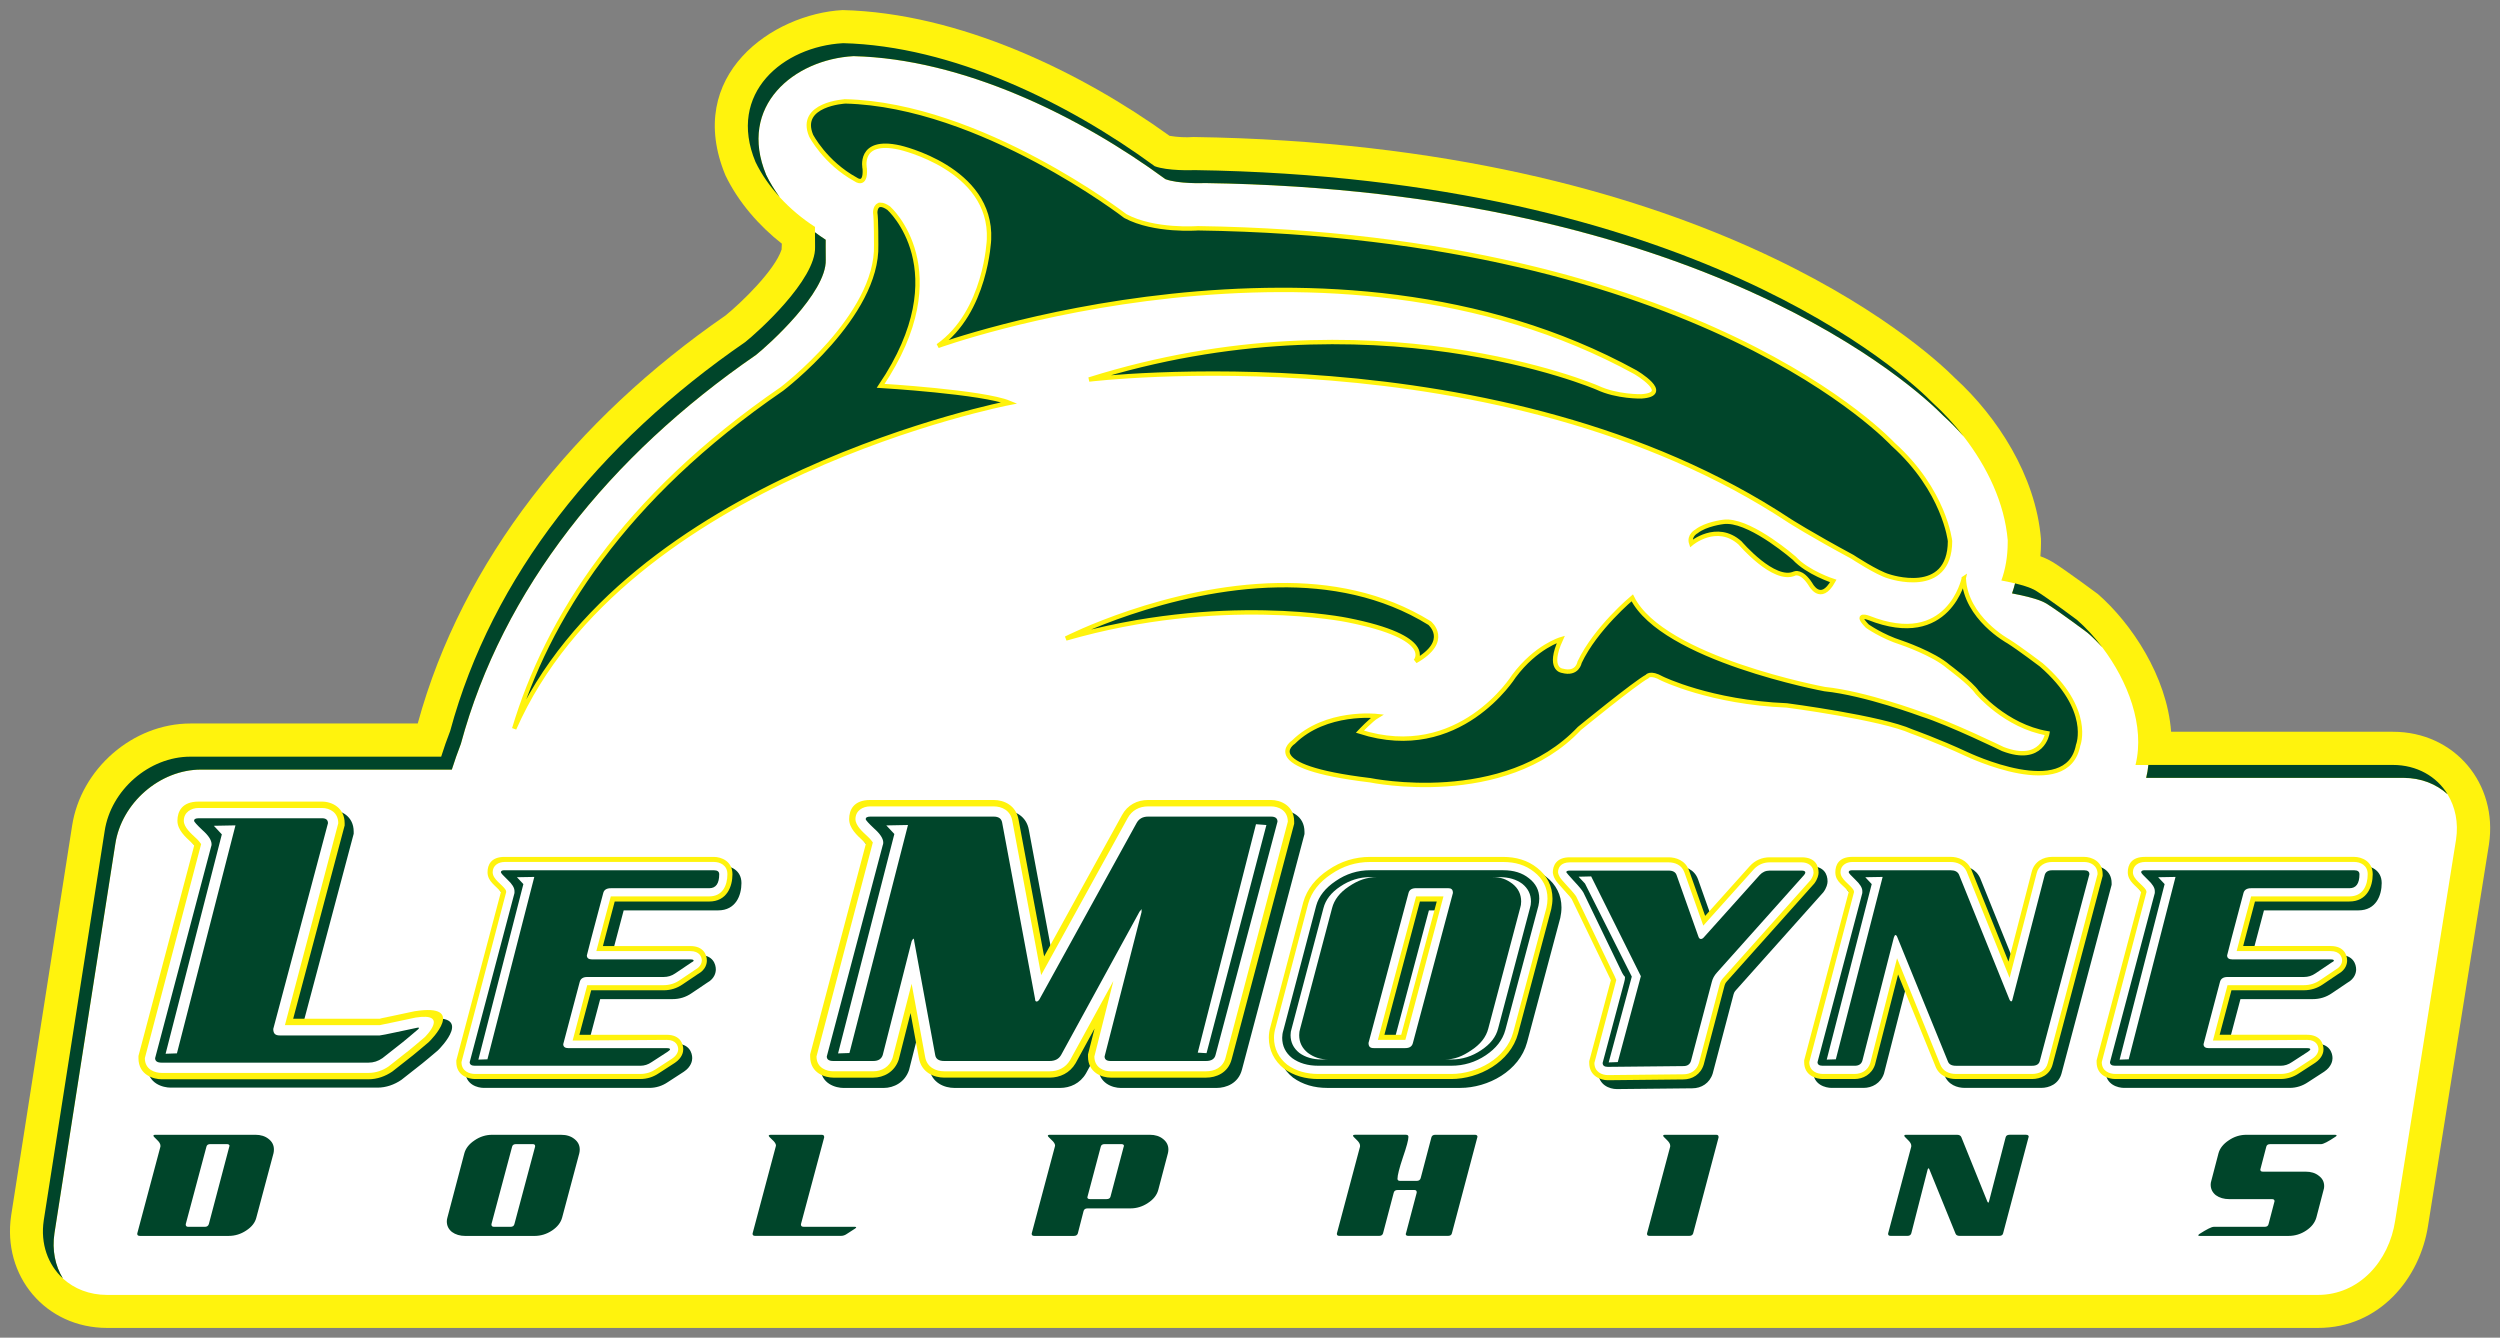
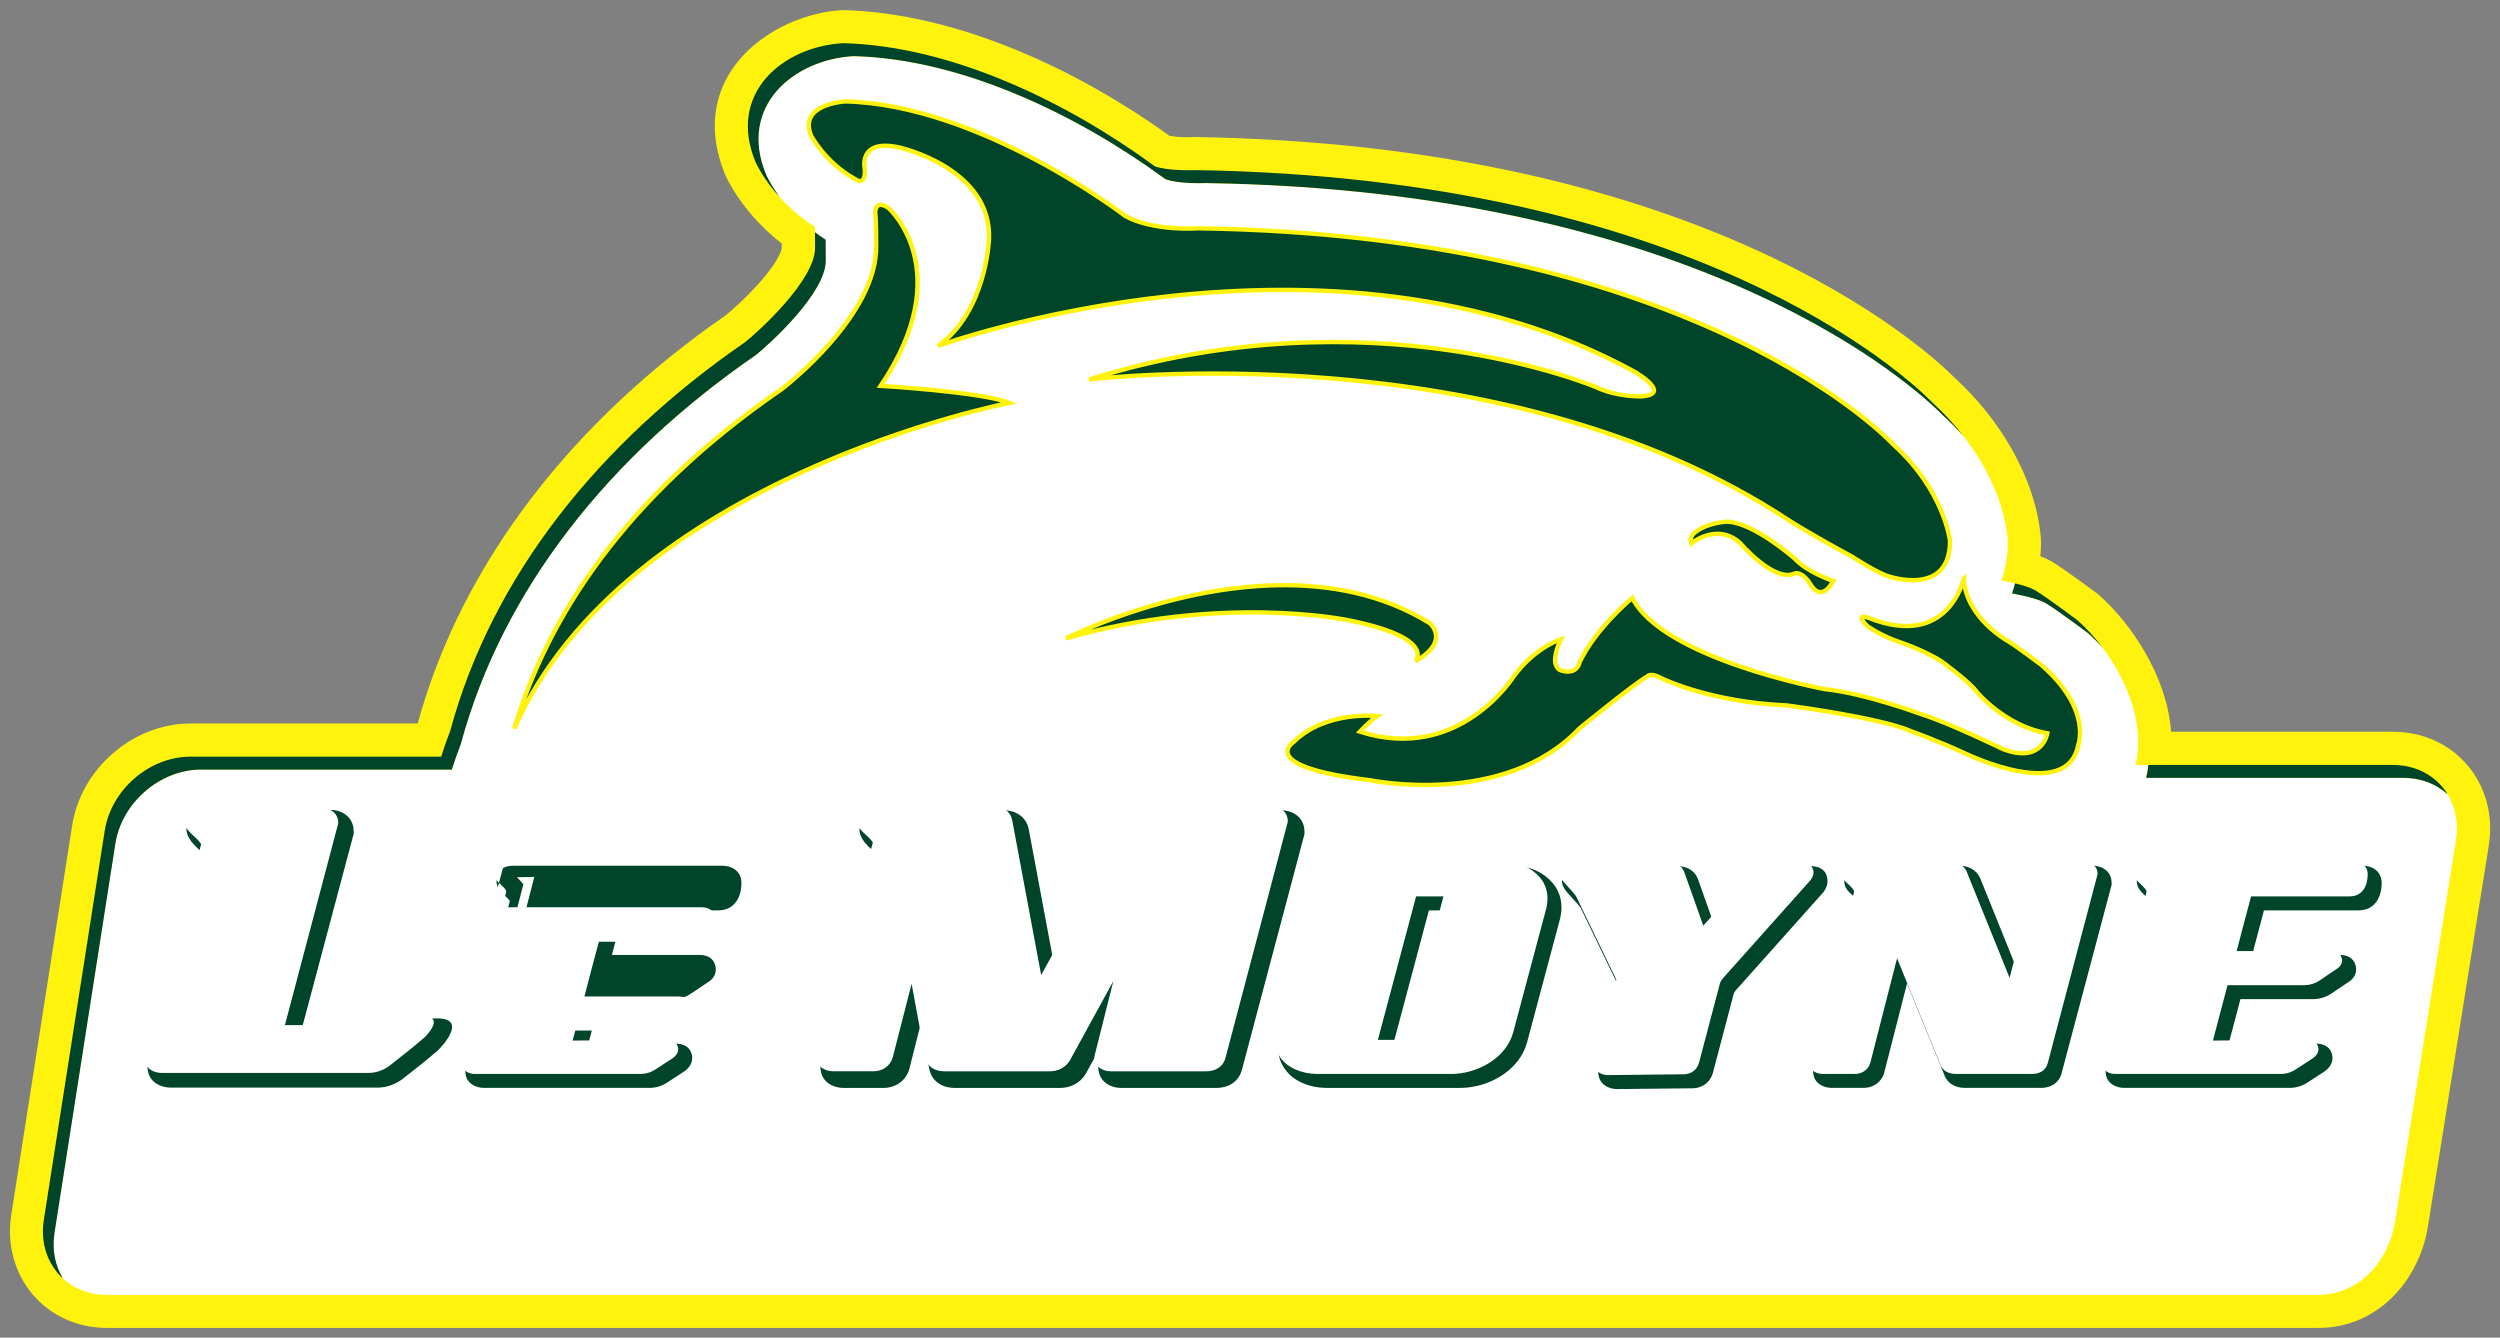
<svg xmlns="http://www.w3.org/2000/svg" xml:space="preserve" height="134.84" viewBox="0 0 252 134.836" width="252" version="1.1">
  <rect x="0" y="0" width="252" height="134.836" fill="#808080" stroke="none" />
  <g transform="matrix(1.25 0 0 -1.25 -853.15 775.56)">
    <g transform="matrix(1.476 0 0 1.476 -371.68 -268.5)">
      <g>
        <path d="m825.7 571.88c0.411-0.152 0.607-0.283 0.708-0.338 0.69-0.432 2.432-1.725 2.432-1.725 1.82-1.585 3.783-4.496 4.004-7.527h12.118c3.379 0 5.746-2.839 5.248-6.157l-3.326-20.817c-0.438-2.879-2.647-5.597-6.016-5.597h-120.78c-3.378 0-5.747 2.837-5.249 6.156l3.326 21.266c0.472 3.114 3.313 5.601 6.469 5.601h12.416c2.428 8.892 8.615 16.628 16.82 22.294 0.878 0.716 2.677 2.454 3.059 3.599 0 0 0.008 0.139 0.014 0.322-1.241 0.972-2.375 2.264-3.081 3.731-2.274 5.486 2.582 8.821 6.4 9.031 6.358-0.158 12.99-3.361 17.862-6.87 0.423-0.072 0.881-0.098 1.309-0.065 27.623-0.409 39.787-11.336 41.645-13.21 2.258-2.074 4.365-5.278 4.655-8.742l0.003-0.212c0-0.251-0.012-0.498-0.034-0.74" fill="#fff30d" />
        <path d="m847.95 558.87c-0.613 0.561-1.449 0.898-2.414 0.898h-14.056c0.058 0.231 0.097 0.467 0.121 0.706h-0.703c0.533 2.14-0.425 4.591-1.808 6.421-0.264 0.292-0.536 0.562-0.812 0.802 0 0-1.555 1.162-2.208 1.57-0.131 0.072-0.391 0.288-1.918 0.582 0.064 0.175 0.118 0.357 0.166 0.546-0.209 0.049-0.455 0.103-0.748 0.16 0.221 0.608 0.344 1.298 0.347 2.065l0.001 0.133c-0.171 2.038-1.124 4.013-2.402 5.663-0.359 0.408-0.734 0.79-1.122 1.142-1.438 1.466-13.056 12.303-40.332 12.707-0.095-0.007-1.48-0.05-2.165 0.214-4.751 3.481-11.083 6.572-17.037 6.72-3.251-0.18-6.338-2.715-4.774-6.486 0.203-0.422 0.454-0.828 0.738-1.214 0.573-0.627 1.236-1.178 1.93-1.626 0.002-0.099-0.001-0.198-0.002-0.298 0.192-0.143 0.387-0.281 0.585-0.408 0.002-0.118-0.004-0.235-0.002-0.355 0.006-0.364 0.005-0.744 0.005-0.744 0.054-1.801-3.174-4.691-3.815-5.198-7.999-5.506-13.842-12.803-16.121-21.247-0.179-0.461-0.344-0.929-0.493-1.403h-13.704c-2.249 0-4.345-1.823-4.683-4.071l-3.323-21.261c-0.14-0.928 0.042-1.783 0.462-2.468 0.614-0.561 1.45-0.898 2.415-0.898h120.78c2.248 0 3.893 1.824 4.23 4.071l3.324 20.809c0.14 0.928-0.044 1.783-0.464 2.468" fill="#fff" />
        <path d="m57.9 3.051c-4.065 0.225-7.923 3.396-5.971 8.109 0.415 0.863 0.986 1.671 1.652 2.398-0.355-0.482-0.669-0.99-0.924-1.518-1.954-4.714 1.905-7.882 5.969-8.107 7.442 0.185 15.358 4.049 21.297 8.4 0.856 0.33 2.585 0.276 2.705 0.268 34.094 0.505 48.619 14.052 50.416 15.885 0.485 0.44 0.954 0.916 1.402 1.426-0.655-0.846-1.378-1.623-2.131-2.311-1.8-1.833-16.322-15.378-50.414-15.883-0.12 0.01-1.852 0.062-2.707-0.266-5.938-4.355-13.852-8.218-21.295-8.403zm-1.908 12.914v0.07c0.007 0.456 0.006 0.932 0.006 0.932 0.07 2.249-3.968 5.862-4.769 6.494-9.999 6.884-17.3 16.006-20.15 26.561-0.224 0.576-0.429 1.16-0.615 1.754h-17.131c-2.809 0-5.432 2.277-5.852 5.09l-4.158 26.575c-0.239 1.603 0.29 3.033 1.309 3.967-0.525-0.856-0.752-1.926-0.578-3.086l4.154-26.576c0.422-2.81 3.042-5.088 5.854-5.088h17.129c0.188-0.593 0.395-1.178 0.617-1.756 2.85-10.554 10.152-19.675 20.15-26.559 0.801-0.632 4.838-4.246 4.769-6.496 0 0 0.002-0.475-0.006-0.932-0.003-0.149 0.004-0.294 0.002-0.441-0.246-0.159-0.49-0.331-0.73-0.51zm81.957 23.975c-0.06 0.235-0.127 0.465-0.207 0.684 1.909 0.368 2.233 0.636 2.397 0.725 0.816 0.511 2.762 1.965 2.762 1.965 0.345 0.299 0.684 0.636 1.014 1.002-0.542-0.716-1.136-1.357-1.742-1.885 0 0-1.944-1.452-2.762-1.963-0.131-0.071-0.37-0.262-1.461-0.527zm9.104 12.4c-0.03 0.299-0.078 0.594-0.15 0.883h17.57c1.206 0 2.251 0.422 3.018 1.123-0.748-1.218-2.096-2.006-3.746-2.006h-16.691zm-132.54 3.076c-1.135 0-1.443 0.675-1.443 1.307 0 0.625 0.533 1.096 0.949 1.488 0.086 0.077 0.151 0.143 0.197 0.193l-3.809 14.383v0.146c0 1.18 1.073 1.445 1.58 1.445h14.129c0.588 0 1.156-0.204 1.631-0.531 1.24-0.974 0.782-0.614 1.418-1.115l0.406-0.334 0.654-0.551c0.154-0.133 2.656-2.686-0.963-2.115-0.335 0.069-0.971 0.206-1.52 0.322l-0.711 0.15c-0.081 0.016-0.135 0.041-0.148 0.041h-5.908l3.514-13.203v-0.148c0-1.042-0.849-1.478-1.545-1.478h-8.432zm45.959 0.02c-1.134 0-1.443 0.676-1.443 1.309 0 0.624 0.531 1.094 0.947 1.486 0.089 0.077 0.151 0.142 0.197 0.193l-3.807 14.383v0.148c0 1.179 1.071 1.445 1.578 1.445h2.732c0.71 0 1.458-0.387 1.74-1.227l0.807-3.186 0.562 3.051c0.173 1.031 1.06 1.361 1.736 1.361h7.203c0.695 0 1.376-0.309 1.773-0.99l1.295-2.365-0.453 1.768v0.143c0 1.114 0.968 1.445 1.547 1.445h6.518c0.679 0 1.506-0.316 1.748-1.256l4.269-16.082v-0.148c0-1.115-0.954-1.478-1.58-1.478h-8.395c-0.739 0-1.407 0.336-1.783 1.035l-5.317 9.65-1.744-9.326c-0.164-0.983-0.987-1.357-1.699-1.357h-8.432zm-25.078 3.789c-0.907 0-1.152 0.541-1.152 1.047 0 0.644 0.58 0.924 0.914 1.357l-3.043 11.494v0.117c0 0.944 0.854 1.156 1.262 1.156h11.305c0.461 0 0.886-0.139 1.26-0.393l1.098-0.713c0.509-0.341 0.57-0.754 0.57-0.924 0-0.351-0.189-0.992-1.125-0.992h-5.967l0.053-0.201 0.754-2.84h4.941c0.475 0 0.914-0.133 1.303-0.404l1.049-0.707c0.539-0.295 0.604-0.726 0.604-0.916 0-0.351-0.19-0.99-1.129-0.99h-5.967l0.057-0.225 0.746-2.818h6.449c1.216 0 1.594-1.032 1.594-1.865 0-0.892-0.764-1.184-1.264-1.184h-14.311zm59.119 0c-1.038 0-1.997 0.302-2.852 0.891-0.845 0.564-1.459 1.299-1.713 2.215l-2.232 8.467c-0.078 0.254-0.117 0.514-0.117 0.777 0 0.851 0.373 1.587 1.037 2.117 0.66 0.48 1.466 0.705 2.326 0.705h9.094c1.907 0 4.038-1.159 4.564-3.103l2.272-8.512c0.05-0.23 0.08-0.476 0.08-0.707 0-0.858-0.376-1.579-1.051-2.102-0.65-0.52-1.446-0.748-2.318-0.748h-9.09zm32.928 0c-0.906 0-1.154 0.543-1.154 1.049 0 0.696 0.603 0.895 0.914 1.353l-3.045 11.496v0.119c0 0.944 0.857 1.154 1.264 1.154h2.186c0.57 0 1.167-0.308 1.391-0.98l1.576-6.16 2.539 6.242c0.256 0.699 0.901 0.898 1.402 0.898h5.215c0.542 0 1.203-0.253 1.398-1.004l3.416-12.865v-0.119c0-0.892-0.764-1.184-1.268-1.184h-2.182c-0.591 0-1.219 0.301-1.4 1.037l-1.582 6.117-2.543-6.301c-0.287-0.636-0.901-0.854-1.412-0.854h-6.715zm19.973 0c-0.907 0-1.154 0.541-1.154 1.047 0 0.644 0.581 0.924 0.912 1.357l-3.043 11.494v0.117c0 0.944 0.857 1.156 1.264 1.156h11.305c0.463 0 0.885-0.139 1.26-0.393l1.1-0.713c0.507-0.341 0.57-0.754 0.57-0.924 0-0.351-0.192-0.992-1.127-0.992h-5.965l0.053-0.201 0.752-2.84h4.941c0.474 0 0.914-0.133 1.305-0.404l1.047-0.707c0.539-0.295 0.607-0.726 0.607-0.916 0-0.351-0.191-0.99-1.129-0.99h-5.971l0.059-0.225 0.746-2.818h6.447c1.218 0 1.594-1.032 1.594-1.865 0-0.892-0.764-1.184-1.264-1.184h-14.309zm-39.262 0.029c-0.94 0-1.156 0.601-1.156 1.018 0 0.036 0.004 0.358 0.352 0.758l0.41 0.461c0.352 0.371 0.499 0.567 0.527 0.617l2.674 5.535-1.477 5.533v0.119c0 0.894 0.767 1.182 1.27 1.182l5.156-0.053c0.615 0 1.186-0.346 1.393-1.014l1.426-5.412c0.016-0.069 0.058-0.166 0.148-0.264l5.979-6.695c0.226-0.3 0.289-0.589 0.289-0.74 0-0.502-0.248-1.045-1.154-1.045h-2.186c-0.529 0-1.002 0.208-1.357 0.6l-3.049 3.402-1.098-3.1c-0.253-0.699-0.901-0.902-1.402-0.902h-6.744zm-10.234 3.019h1.15l-2.426 9.102h-1.148l2.424-9.102z" transform="matrix(.8 0 0 -.8 713.96 602.35)" fill="#00452a" />
-         <path d="m59.768 54.734c-1.135 0-1.443 0.676-1.443 1.309 0 0.622 0.532 1.094 0.949 1.486 0.086 0.076 0.15 0.142 0.195 0.193l-3.807 14.383v0.146c0 1.18 1.069 1.445 1.578 1.445h2.731c0.711 0 1.458-0.385 1.74-1.227l0.809-3.184 0.562 3.049c0.172 1.031 1.06 1.361 1.736 1.361h7.201c0.694 0 1.375-0.306 1.773-0.986l1.295-2.369-0.451 1.768v0.143c0 1.114 0.968 1.445 1.547 1.445h6.519c0.677 0 1.502-0.315 1.746-1.254l4.269-16.082v-0.148c0-1.116-0.955-1.478-1.582-1.478h-8.395c-0.74 0-1.406 0.335-1.783 1.035l-5.316 9.648-1.744-9.326c-0.164-0.984-0.99-1.357-1.701-1.357h-8.43zm-45.872 0.11c-1.133 0-1.445 0.676-1.445 1.309 0 0.624 0.534 1.095 0.953 1.486 0.084 0.077 0.149 0.144 0.195 0.195l-3.809 14.381v0.148c0 1.179 1.07 1.445 1.58 1.445h14.129c0.586 0 1.156-0.203 1.631-0.531 1.279-1.005 0.773-0.608 1.418-1.115l0.406-0.336 0.652-0.549c0.154-0.131 2.657-2.687-0.963-2.115-0.335 0.069-0.971 0.208-1.52 0.324l-0.709 0.148c-0.081 0.018-0.137 0.041-0.15 0.041h-5.908l3.516-13.203v-0.15c0-1.041-0.847-1.478-1.547-1.478h-8.43zm112.93 3.775c-0.905 0-1.152 0.541-1.152 1.049 0 0.695 0.604 0.895 0.914 1.353l-3.043 11.494v0.121c0 0.943 0.856 1.154 1.264 1.154h2.186c0.568 0 1.164-0.308 1.389-0.98l1.576-6.16 2.539 6.242c0.255 0.698 0.901 0.898 1.402 0.898h5.213c0.546 0 1.206-0.251 1.402-1.004l3.414-12.865v-0.117c0-0.892-0.764-1.185-1.266-1.185h-2.184c-0.591 0-1.218 0.301-1.4 1.037l-1.582 6.117-2.543-6.301c-0.289-0.636-0.9-0.854-1.41-0.854h-6.719zm-92.043 0.002c-0.907 0-1.154 0.539-1.154 1.047 0 0.641 0.58 0.92 0.914 1.355l-3.045 11.492v0.119c0 0.944 0.857 1.156 1.264 1.156h11.303c0.463 0 0.887-0.14 1.262-0.393l1.098-0.713c0.509-0.34 0.571-0.753 0.571-0.92 0-0.352-0.191-0.994-1.127-0.994h-5.967l0.053-0.203 0.754-2.836h4.939c0.475 0 0.915-0.134 1.307-0.406l1.049-0.707c0.537-0.296 0.604-0.726 0.604-0.916 0-0.352-0.191-0.992-1.129-0.992h-5.969l0.057-0.225 0.748-2.816h6.449c1.215 0 1.592-1.031 1.592-1.863 0-0.892-0.764-1.184-1.266-1.184h-14.307zm59.117 0c-1.036 0-1.994 0.299-2.852 0.889-0.845 0.561-1.458 1.298-1.713 2.213l-2.232 8.469c-0.076 0.253-0.117 0.514-0.117 0.779 0 0.851 0.373 1.583 1.037 2.115 0.66 0.48 1.468 0.705 2.33 0.705h9.088c1.909 0 4.039-1.157 4.566-3.103l2.269-8.512c0.05-0.229 0.082-0.478 0.082-0.707 0-0.859-0.378-1.58-1.051-2.103-0.651-0.519-1.446-0.744-2.316-0.744h-9.092zm52.902 0c-0.909 0-1.156 0.539-1.156 1.047 0 0.641 0.579 0.92 0.914 1.355l-3.043 11.492v0.119c0 0.944 0.856 1.156 1.264 1.156h11.303c0.461 0 0.886-0.14 1.26-0.393l1.098-0.713c0.511-0.341 0.572-0.754 0.572-0.922 0-0.352-0.189-0.994-1.127-0.994h-5.967l0.055-0.203 0.752-2.836h4.941c0.475 0 0.915-0.134 1.307-0.406l1.047-0.707c0.537-0.296 0.604-0.726 0.604-0.916 0-0.352-0.188-0.992-1.127-0.992h-5.971l0.057-0.225 0.748-2.816h6.447c1.216 0 1.594-1.031 1.594-1.863 0-0.892-0.764-1.184-1.264-1.184h-14.307zm-39.266 0.027c-0.939 0-1.154 0.602-1.154 1.02 0 0.035 0.005 0.357 0.352 0.756l0.41 0.463c0.351 0.37 0.5 0.565 0.527 0.615l2.674 5.537-1.478 5.531v0.121c0 0.891 0.768 1.182 1.272 1.182l5.154-0.055c0.616 0 1.188-0.345 1.393-1.014l1.428-5.412c0.015-0.069 0.06-0.166 0.148-0.264l5.979-6.693c0.225-0.3 0.289-0.592 0.289-0.742 0-0.502-0.247-1.045-1.156-1.045h-2.184c-0.527 0-1.004 0.208-1.357 0.6l-3.049 3.402-1.098-3.1c-0.254-0.698-0.902-0.902-1.402-0.902h-6.746zm-10.23 3.019h1.148l-2.428 9.104h-1.147l2.426-9.104z" transform="matrix(.8 0 0 -.8 713.96 602.35)" fill="#fff30d" />
-         <path d="m59.768 55.17c-0.515 0-1.012 0.292-1.012 0.871 0 0.446 0.508 0.884 0.811 1.166 0.168 0.15 0.314 0.333 0.377 0.424l-3.848 14.619c0 0.807 0.717 1.012 1.145 1.012h2.732c0.57 0 1.113-0.291 1.32-0.914l1.299-5.062 0.92 4.979c0.122 0.742 0.749 0.998 1.307 0.998h7.201c0.568 0 1.088-0.242 1.395-0.766l2.955-5.4-1.297 5.154c0 0.767 0.65 1.012 1.111 1.012h6.518c0.56 0 1.155-0.244 1.33-0.936l4.252-16.113c0-0.776-0.646-1.043-1.145-1.043h-8.396c-0.595 0-1.109 0.264-1.402 0.809l-5.902 10.712-1.969-10.527c-0.119-0.711-0.702-0.994-1.272-0.994h-8.43zm-45.871 0.109c-0.512 0-1.01 0.295-1.01 0.875 0 0.445 0.507 0.88 0.809 1.164 0.169 0.149 0.314 0.332 0.375 0.426l-3.844 14.619c0 0.806 0.716 1.01 1.145 1.01h14.129c0.492 0 0.967-0.162 1.373-0.443l1.156-0.912 0.246-0.191 0.4-0.332 0.648-0.547c0.099-0.085 1.709-1.72-0.604-1.355-0.334 0.066-0.959 0.203-1.504 0.32l-0.715 0.148-0.236 0.051h-6.473l3.644-13.789c0-0.73-0.576-1.043-1.111-1.043h-8.43zm20.891 3.689c-0.41 0-0.807 0.235-0.807 0.699 0 0.495 0.66 0.834 0.895 1.219l0.031 0.127-3.057 11.621c0 0.646 0.576 0.809 0.916 0.809h11.303c0.391 0 0.75-0.117 1.072-0.336l1.096-0.713c0.355-0.237 0.414-0.514 0.414-0.633 0-0.237-0.146-0.643-0.777-0.643l-6.432 0.045 0.182-0.686c0.182-0.695 0.449-1.723 0.814-3.096h5.215c0.406 0 0.778-0.116 1.109-0.346l1.062-0.717c0.376-0.204 0.439-0.489 0.439-0.619 0-0.236-0.149-0.645-0.781-0.645h-6.422l0.174-0.66c0.182-0.699 0.439-1.704 0.814-3.076h6.719c0.924 0 1.244-0.76 1.244-1.518 0-0.621-0.517-0.834-0.918-0.834h-14.307zm59.117 0c-0.97 0-1.861 0.28-2.666 0.836-0.791 0.527-1.336 1.193-1.562 2.01l-2.236 8.477c-0.065 0.228-0.102 0.455-0.102 0.68 0 0.741 0.318 1.373 0.9 1.838 0.588 0.43 1.315 0.635 2.119 0.635h9.09c1.746 0 3.746-1.058 4.229-2.848l2.268-8.502c0.046-0.204 0.072-0.421 0.072-0.625 0-0.749-0.324-1.371-0.928-1.834-0.574-0.461-1.284-0.666-2.09-0.666h-9.094zm32.928 0c-0.409 0-0.805 0.235-0.805 0.699 0 0.495 0.659 0.834 0.893 1.219l0.033 0.127-3.059 11.621c0 0.646 0.574 0.809 0.918 0.809h2.186c0.454 0 0.89-0.232 1.057-0.73l1.834-7.172 2.941 7.234c0.185 0.507 0.652 0.668 1.072 0.668h5.215c0.45 0 0.925-0.194 1.066-0.748l3.4-12.893c0-0.621-0.514-0.834-0.914-0.834h-2.186c-0.476 0-0.93 0.23-1.062 0.775l-1.846 7.139-2.938-7.273c-0.212-0.469-0.664-0.641-1.09-0.641h-6.717zm19.975 0c-0.41 0-0.811 0.235-0.811 0.699 0 0.495 0.661 0.834 0.895 1.219l0.035 0.127-3.057 11.621c0 0.646 0.574 0.809 0.916 0.809h11.303c0.39 0 0.749-0.117 1.072-0.336l1.094-0.713c0.356-0.237 0.414-0.514 0.414-0.633 0-0.237-0.146-0.643-0.777-0.643l-6.43 0.045 0.18-0.686c0.184-0.695 0.451-1.723 0.816-3.096h5.215c0.404 0 0.778-0.116 1.111-0.346l1.059-0.717c0.375-0.204 0.439-0.489 0.439-0.619 0-0.236-0.148-0.645-0.779-0.645h-6.422l0.172-0.66c0.184-0.699 0.441-1.704 0.816-3.076h6.715c0.926 0 1.246-0.76 1.246-1.518 0-0.621-0.516-0.834-0.916-0.834h-14.307zm-39.264 0.025c-0.639 0-0.807 0.389-0.807 0.674 0 0.025 0.021 0.246 0.266 0.529l0.402 0.451c0.349 0.37 0.522 0.591 0.576 0.684l2.635 5.463c0.034 0.065 0.06 0.17 0.1 0.23l-1.496 5.666c0 0.621 0.519 0.832 0.922 0.832l5.16-0.055c0.482 0 0.898-0.256 1.055-0.76l1.424-5.398c0.031-0.133 0.104-0.277 0.23-0.414l5.965-6.682c0.161-0.214 0.211-0.414 0.211-0.521 0-0.461-0.397-0.699-0.809-0.699h-2.184c-0.429 0-0.808 0.169-1.098 0.486l-3.439 3.836-1.295-3.648c-0.184-0.507-0.655-0.674-1.074-0.674h-6.744zm-10.5 2.324h1.869l-2.603 9.801h-1.877l2.611-9.801z" transform="matrix(.8 0 0 -.8 713.96 602.35)" fill="#fff" />
+         <path d="m59.768 55.17c-0.515 0-1.012 0.292-1.012 0.871 0 0.446 0.508 0.884 0.811 1.166 0.168 0.15 0.314 0.333 0.377 0.424l-3.848 14.619c0 0.807 0.717 1.012 1.145 1.012h2.732c0.57 0 1.113-0.291 1.32-0.914l1.299-5.062 0.92 4.979c0.122 0.742 0.749 0.998 1.307 0.998h7.201c0.568 0 1.088-0.242 1.395-0.766l2.955-5.4-1.297 5.154c0 0.767 0.65 1.012 1.111 1.012h6.518c0.56 0 1.155-0.244 1.33-0.936l4.252-16.113c0-0.776-0.646-1.043-1.145-1.043h-8.396c-0.595 0-1.109 0.264-1.402 0.809l-5.902 10.712-1.969-10.527c-0.119-0.711-0.702-0.994-1.272-0.994h-8.43zm-45.871 0.109c-0.512 0-1.01 0.295-1.01 0.875 0 0.445 0.507 0.88 0.809 1.164 0.169 0.149 0.314 0.332 0.375 0.426l-3.844 14.619c0 0.806 0.716 1.01 1.145 1.01h14.129c0.492 0 0.967-0.162 1.373-0.443l1.156-0.912 0.246-0.191 0.4-0.332 0.648-0.547c0.099-0.085 1.709-1.72-0.604-1.355-0.334 0.066-0.959 0.203-1.504 0.32l-0.715 0.148-0.236 0.051h-6.473l3.644-13.789c0-0.73-0.576-1.043-1.111-1.043h-8.43zm20.891 3.689c-0.41 0-0.807 0.235-0.807 0.699 0 0.495 0.66 0.834 0.895 1.219l0.031 0.127-3.057 11.621c0 0.646 0.576 0.809 0.916 0.809h11.303c0.391 0 0.75-0.117 1.072-0.336l1.096-0.713c0.355-0.237 0.414-0.514 0.414-0.633 0-0.237-0.146-0.643-0.777-0.643l-6.432 0.045 0.182-0.686h5.215c0.406 0 0.778-0.116 1.109-0.346l1.062-0.717c0.376-0.204 0.439-0.489 0.439-0.619 0-0.236-0.149-0.645-0.781-0.645h-6.422l0.174-0.66c0.182-0.699 0.439-1.704 0.814-3.076h6.719c0.924 0 1.244-0.76 1.244-1.518 0-0.621-0.517-0.834-0.918-0.834h-14.307zm59.117 0c-0.97 0-1.861 0.28-2.666 0.836-0.791 0.527-1.336 1.193-1.562 2.01l-2.236 8.477c-0.065 0.228-0.102 0.455-0.102 0.68 0 0.741 0.318 1.373 0.9 1.838 0.588 0.43 1.315 0.635 2.119 0.635h9.09c1.746 0 3.746-1.058 4.229-2.848l2.268-8.502c0.046-0.204 0.072-0.421 0.072-0.625 0-0.749-0.324-1.371-0.928-1.834-0.574-0.461-1.284-0.666-2.09-0.666h-9.094zm32.928 0c-0.409 0-0.805 0.235-0.805 0.699 0 0.495 0.659 0.834 0.893 1.219l0.033 0.127-3.059 11.621c0 0.646 0.574 0.809 0.918 0.809h2.186c0.454 0 0.89-0.232 1.057-0.73l1.834-7.172 2.941 7.234c0.185 0.507 0.652 0.668 1.072 0.668h5.215c0.45 0 0.925-0.194 1.066-0.748l3.4-12.893c0-0.621-0.514-0.834-0.914-0.834h-2.186c-0.476 0-0.93 0.23-1.062 0.775l-1.846 7.139-2.938-7.273c-0.212-0.469-0.664-0.641-1.09-0.641h-6.717zm19.975 0c-0.41 0-0.811 0.235-0.811 0.699 0 0.495 0.661 0.834 0.895 1.219l0.035 0.127-3.057 11.621c0 0.646 0.574 0.809 0.916 0.809h11.303c0.39 0 0.749-0.117 1.072-0.336l1.094-0.713c0.356-0.237 0.414-0.514 0.414-0.633 0-0.237-0.146-0.643-0.777-0.643l-6.43 0.045 0.18-0.686c0.184-0.695 0.451-1.723 0.816-3.096h5.215c0.404 0 0.778-0.116 1.111-0.346l1.059-0.717c0.375-0.204 0.439-0.489 0.439-0.619 0-0.236-0.148-0.645-0.779-0.645h-6.422l0.172-0.66c0.184-0.699 0.441-1.704 0.816-3.076h6.715c0.926 0 1.246-0.76 1.246-1.518 0-0.621-0.516-0.834-0.916-0.834h-14.307zm-39.264 0.025c-0.639 0-0.807 0.389-0.807 0.674 0 0.025 0.021 0.246 0.266 0.529l0.402 0.451c0.349 0.37 0.522 0.591 0.576 0.684l2.635 5.463c0.034 0.065 0.06 0.17 0.1 0.23l-1.496 5.666c0 0.621 0.519 0.832 0.922 0.832l5.16-0.055c0.482 0 0.898-0.256 1.055-0.76l1.424-5.398c0.031-0.133 0.104-0.277 0.23-0.414l5.965-6.682c0.161-0.214 0.211-0.414 0.211-0.521 0-0.461-0.397-0.699-0.809-0.699h-2.184c-0.429 0-0.808 0.169-1.098 0.486l-3.439 3.836-1.295-3.648c-0.184-0.507-0.655-0.674-1.074-0.674h-6.744zm-10.5 2.324h1.869l-2.603 9.801h-1.877l2.611-9.801z" transform="matrix(.8 0 0 -.8 713.96 602.35)" fill="#fff" />
        <path d="m58.061 7.025s-3.23 0.175-2.336 2.332c0 0 0.944 1.843 3.049 3 0 0 0.695 0.522 0.617-0.725 0 0-0.491-2.095 2.383-1.455 0 0 6.323 1.413 6.102 6.275 0 0-0.191 4.959-3.488 7.275 0 0 26.685-9.704 47.631 1.791 0 0 2.567 1.506 0.408 1.652 0 0-1.654 0.045-3.018-0.6 0 0-15.397-6.618-34.701-0.551 0 0 28.07-3.429 47.848 9.652 0 0 1.434 0.919 4.281 2.455 0 0 1.7 1.118 2.488 1.334 0 0 4.167 1.436 4.182-2.406 0 0-0.371-3.448-3.894-6.615 0 0-13.036-14.24-47.471-14.75 0 0-2.969 0.232-4.951-0.83 0 0-9.873-7.605-19.129-7.836zm2.422 7.064c-0.392-0.004-0.377 0.539-0.377 0.539 0.071 0.424 0.064 2.191 0.064 2.191 0.147 4.846-6.439 9.846-6.439 9.846-10.868 7.455-16.05 15.75-18.281 23.201 7.555-17.174 33.818-22.252 33.818-22.252-1.806-0.746-8.789-1.164-8.789-1.164 5.325-7.901 0.547-12.135 0.547-12.135-0.237-0.163-0.412-0.225-0.543-0.227zm57.861 21.641c-0.118-0.005-0.232-0.001-0.34 0.016 0 0-1.176 0.14-1.812 0.643 0 0-0.541 0.279-0.357 0.83 0 0 1.734-1.465 3.33-0.041 0 0 2.327 2.733 3.725 2.09 0 0 0.469-0.225 1.084 0.729 0 0 0.688 1.353 1.56-0.221 0 0-1.762-0.569-2.662-1.553 0 0-2.758-2.412-4.527-2.492zm16.104 3.871s-1.017 4.875-6.502 2.693c0 0-1.008-0.374-0.088 0.566 0 0 0.985 0.703 2.322 1.131 0 0 2.201 0.744 3.221 1.639 0 0 1.529 1.127 1.951 1.744 0 0 1.95 2.322 4.803 2.805 0 0-0.335 2.114-3.037 1.076 0 0-3.629-1.766-5.545-2.373 0 0-3.876-1.44-6.625-1.721 0 0-11.059-2.057-13.143-6.234 0 0-2.496 2.077-3.598 4.404 0 0-0.136 0.866-1.189 0.576 0 0-1.023-0.1-0.088-2.148 0 0-1.695 0.492-3.205 2.514 0 0-3.722 5.97-10.52 3.795 0 0 0.774-0.824 1.178-1.065 0 0-3.507-0.404-5.715 1.779 0 0-2.584 1.668 5.234 2.602 0 0 9.155 1.907 14.293-3.535 0 0 3.787-3.093 4.619-3.543 0 0 0.207-0.332 1.02 0.131 0 0 3.312 1.625 8.527 1.838 0 0 6.428 0.835 8.537 1.781 0 0 1.839 0.658 3.721 1.535 0.116 0.051 6.898 3.289 7.635-0.592 0 0 0.996-2.435-2.516-5.494 0 0-1.527-1.156-2.248-1.607 0 0-2.924-1.591-3.043-4.297zm-46.815 0.464c-7.642 0.122-14.504 3.641-14.504 3.641 10.567-3.051 19.213-1.262 19.213-1.262 6.119 1.205 4.658 2.811 4.658 2.811 2.442-1.386 0.967-2.602 0.967-2.602-3.225-1.997-6.86-2.643-10.334-2.588z" transform="matrix(.8 0 0 -.8 713.96 602.35)" stroke="#fff30d" stroke-width="0.3" fill="#00452a" />
-         <path d="m59.768 55.869c-0.206 0-0.311 0.057-0.311 0.174 0 0.066 0.196 0.282 0.584 0.648 0.409 0.363 0.613 0.681 0.613 0.953 0 0.07-0.009 0.126-0.033 0.172l-3.823 14.434c0 0.206 0.148 0.309 0.441 0.309h2.732c0.343 0 0.557-0.134 0.648-0.408l1.978-7.783c0.024-0.044 0.057-0.101 0.102-0.168 0.048 0.022 0.068 0.078 0.068 0.168l1.435 7.783c0.044 0.274 0.25 0.408 0.613 0.408h7.201c0.364 0 0.624-0.134 0.783-0.408l5.359-9.795c0.045-0.045 0.09-0.104 0.137-0.172v0.203l-2.525 9.863c0 0.206 0.138 0.309 0.41 0.309h6.518c0.362 0 0.58-0.134 0.648-0.408l4.232-15.938c0-0.229-0.148-0.344-0.443-0.344h-8.396c-0.364 0-0.626 0.149-0.787 0.445l-6.619 12.014c-0.066 0.115-0.136 0.17-0.205 0.17-0.068 0-0.104-0.055-0.104-0.17l-2.25-12.049c-0.048-0.274-0.24-0.41-0.58-0.41h-8.43zm-45.871 0.113c-0.205 0-0.307 0.057-0.307 0.172 0 0.068 0.193 0.283 0.58 0.646 0.41 0.364 0.613 0.683 0.613 0.955 0 0.07-0.012 0.127-0.033 0.172l-3.822 14.436c0 0.206 0.146 0.309 0.443 0.309h14.129c0.343 0 0.661-0.102 0.955-0.309l1.139-0.896c0.136-0.092 1.121-0.921 1.273-1.055 0.009-0.005 0.188-0.161-0.02-0.129-0.665 0.134-2.432 0.531-2.582 0.531h-6.824c-0.296 0-0.445-0.115-0.445-0.443l3.736-14.05c0-0.226-0.134-0.34-0.408-0.34h-8.43zm20.891 3.549c-0.164 0-0.246 0.045-0.246 0.137 0 0.054 0.154 0.228 0.463 0.52 0.311 0.291 0.465 0.544 0.465 0.762v0.137l-3.059 11.549c0 0.165 0.118 0.248 0.355 0.248h11.303c0.274 0 0.528-0.083 0.766-0.248l1.094-0.709c0.109-0.075 0.164-0.127 0.164-0.162 0-0.056-0.072-0.084-0.219-0.084h-6.719c-0.236 0-0.355-0.092-0.355-0.273 0-0.018 0.375-1.429 1.121-4.232 0.055-0.235 0.226-0.354 0.518-0.354h5.215c0.291 0 0.557-0.082 0.793-0.246l1.092-0.736c0.109-0.055 0.166-0.102 0.166-0.137 0-0.056-0.074-0.082-0.221-0.082h-6.717c-0.235 0-0.354-0.092-0.354-0.273 0-0.037 0.373-1.456 1.119-4.26 0.054-0.218 0.226-0.328 0.518-0.328h6.719c0.454 0 0.682-0.317 0.682-0.953 0-0.181-0.118-0.273-0.355-0.273h-14.307zm59.117 0c-0.855 0-1.638 0.246-2.35 0.736-0.709 0.475-1.156 1.038-1.336 1.693l-2.236 8.49c-0.058 0.182-0.084 0.355-0.084 0.52 0 0.565 0.225 1.028 0.682 1.393 0.474 0.345 1.066 0.52 1.777 0.52h9.09c0.855 0 1.639-0.237 2.348-0.711 0.71-0.474 1.156-1.047 1.34-1.721l2.262-8.49c0.037-0.164 0.057-0.33 0.057-0.492 0-0.565-0.236-1.03-0.709-1.393-0.455-0.365-1.037-0.545-1.746-0.545h-9.094zm32.928 0c-0.163 0-0.246 0.045-0.246 0.137 0 0.054 0.156 0.228 0.465 0.52 0.308 0.291 0.465 0.544 0.465 0.762v0.137l-3.059 11.549c0 0.165 0.117 0.248 0.355 0.248h2.186c0.272 0 0.443-0.11 0.518-0.33l2.156-8.435c0.036-0.109 0.074-0.164 0.109-0.164 0.056 0.018 0.092 0.057 0.109 0.109l3.469 8.518c0.071 0.2 0.253 0.303 0.543 0.303h5.215c0.293 0 0.468-0.11 0.521-0.33l3.385-12.748c0-0.181-0.117-0.273-0.354-0.273h-2.186c-0.291 0-0.464 0.117-0.518 0.354l-2.188 8.438c-0.017 0.11-0.052 0.164-0.107 0.164-0.054-0.037-0.092-0.082-0.109-0.137l-3.441-8.52c-0.089-0.199-0.281-0.299-0.572-0.299h-6.717zm19.975 0c-0.166 0-0.248 0.045-0.248 0.137 0 0.054 0.155 0.228 0.465 0.52 0.31 0.291 0.467 0.544 0.467 0.762v0.137l-3.061 11.549c0 0.165 0.119 0.248 0.355 0.248h11.303c0.274 0 0.527-0.083 0.766-0.248l1.094-0.709c0.107-0.075 0.162-0.127 0.162-0.162 0-0.056-0.072-0.084-0.219-0.084h-6.717c-0.236 0-0.354-0.092-0.354-0.273 0-0.018 0.371-1.429 1.117-4.232 0.054-0.235 0.228-0.354 0.52-0.354h5.215c0.292 0 0.554-0.082 0.791-0.246l1.092-0.736c0.111-0.055 0.166-0.102 0.166-0.137 0-0.056-0.074-0.082-0.219-0.082h-6.715c-0.239 0-0.357-0.092-0.357-0.273 0-0.037 0.373-1.456 1.117-4.26 0.058-0.218 0.23-0.328 0.521-0.328h6.715c0.456 0 0.684-0.317 0.684-0.953 0-0.181-0.119-0.273-0.354-0.273h-14.307zm-39.266 0.025c-0.164 0-0.242 0.038-0.242 0.111 0 0.018 0.17 0.216 0.518 0.598 0.344 0.364 0.566 0.63 0.654 0.795l2.648 5.486c0.058 0.111 0.119 0.201 0.191 0.273 0 0.109-0.018 0.229-0.055 0.354l-1.473 5.516c0 0.182 0.117 0.271 0.354 0.271l5.16-0.053c0.274 0 0.447-0.118 0.52-0.355l1.418-5.379c0.055-0.235 0.173-0.454 0.355-0.654l5.951-6.662c0.055-0.071 0.084-0.127 0.084-0.164 0-0.09-0.083-0.137-0.248-0.137h-2.184c-0.271 0-0.499 0.102-0.682 0.301l-3.795 4.232c-0.072 0.091-0.147 0.137-0.221 0.137-0.074 0-0.125-0.045-0.162-0.137l-1.502-4.232c-0.072-0.199-0.253-0.301-0.543-0.301h-6.748zm-10.498 1.201h2.186c0.217 0 0.328 0.083 0.328 0.328l-2.731 10.238c-0.054 0.236-0.228 0.355-0.518 0.355h-2.16c-0.236 0-0.354-0.092-0.354-0.355l2.732-10.238c0.054-0.217 0.224-0.328 0.516-0.328zm-86.104 16.841c-0.086 0-0.129 0.026-0.129 0.072 0 0.029 0.08 0.116 0.24 0.268 0.161 0.15 0.24 0.283 0.24 0.396v0.07l-1.582 5.93v0.041c0 0.086 0.062 0.129 0.186 0.129h6.055c0.434 0 0.834-0.124 1.201-0.369 0.376-0.246 0.608-0.541 0.691-0.889l1.172-4.391c0.019-0.085 0.027-0.169 0.027-0.254 0-0.291-0.12-0.532-0.365-0.721-0.235-0.188-0.538-0.283-0.904-0.283h-6.832zm23.014 0c-0.443 0-0.847 0.129-1.215 0.383-0.366 0.245-0.598 0.536-0.691 0.875l-1.158 4.391c-0.028 0.095-0.041 0.184-0.041 0.268 0 0.291 0.117 0.533 0.352 0.721 0.245 0.179 0.551 0.27 0.916 0.27h4.705c0.443 0 0.845-0.124 1.213-0.369 0.367-0.246 0.598-0.541 0.691-0.889l1.172-4.391c0.019-0.085 0.029-0.169 0.029-0.254 0-0.291-0.122-0.532-0.367-0.721-0.236-0.188-0.534-0.283-0.904-0.283h-4.701zm38.07 0c-0.085 0-0.131 0.026-0.131 0.072 0 0.029 0.082 0.116 0.242 0.268 0.169 0.15 0.254 0.283 0.254 0.396 0 0.028-0.005 0.05-0.014 0.07l-1.582 5.93v0.041c0 0.086 0.061 0.129 0.184 0.129h2.695c0.142 0 0.232-0.056 0.27-0.17l0.396-1.539c0.037-0.113 0.124-0.17 0.266-0.17h2.922c0.435 0 0.834-0.123 1.201-0.367 0.378-0.244 0.612-0.541 0.707-0.889l0.662-2.514c0.02-0.085 0.031-0.169 0.031-0.254 0-0.291-0.125-0.532-0.369-0.721-0.235-0.188-0.535-0.283-0.902-0.283h-6.832zm20.84 0c-0.086 0-0.129 0.026-0.129 0.072 0 0.029 0.083 0.118 0.242 0.268 0.16 0.151 0.238 0.281 0.238 0.396v0.07l-1.58 5.93v0.041c0 0.086 0.061 0.127 0.184 0.127h2.697c0.141 0 0.23-0.054 0.268-0.168l0.732-2.781c0.029-0.122 0.12-0.184 0.27-0.184h1.129c0.113 0 0.17 0.045 0.17 0.141v0.043l-0.734 2.781c-0.011 0.009-0.014 0.022-0.014 0.041 0 0.086 0.061 0.127 0.184 0.127h2.697c0.15 0 0.239-0.054 0.268-0.168l1.736-6.553c0.01-0.018 0.014-0.031 0.014-0.041 0-0.095-0.06-0.143-0.184-0.143h-2.695c-0.151 0-0.241 0.064-0.27 0.184l-0.732 2.783c-0.039 0.122-0.128 0.182-0.27 0.182h-1.129c-0.122 0-0.184-0.047-0.184-0.141 0-0.235 0.122-0.719 0.367-1.453 0.254-0.735 0.381-1.205 0.381-1.412 0-0.095-0.056-0.143-0.17-0.143h-3.486zm21.182 0c-0.086 0-0.131 0.026-0.131 0.072 0 0.029 0.081 0.118 0.242 0.268 0.159 0.151 0.24 0.281 0.24 0.396v0.07l-1.582 5.93v0.041c0 0.086 0.061 0.127 0.184 0.127h2.695c0.142 0 0.232-0.054 0.27-0.168l1.736-6.553v-0.041c0-0.095-0.056-0.143-0.17-0.143h-3.484zm16.461 0c-0.083 0-0.125 0.026-0.125 0.072 0 0.029 0.078 0.118 0.238 0.268 0.16 0.151 0.24 0.281 0.24 0.396v0.07l-1.58 5.93v0.041c0 0.086 0.062 0.127 0.184 0.127h1.131c0.139 0 0.229-0.054 0.266-0.168l1.117-4.363c0.019-0.056 0.036-0.084 0.057-0.084 0.029 0.009 0.045 0.026 0.055 0.055l1.793 4.406c0.039 0.102 0.133 0.154 0.283 0.154h2.695c0.15 0 0.242-0.054 0.27-0.168l1.734-6.553c0.014-0.018 0.018-0.031 0.018-0.041 0-0.095-0.062-0.143-0.184-0.143h-1.129c-0.151 0-0.241 0.064-0.268 0.184l-1.131 4.363c-0.01 0.056-0.029 0.086-0.057 0.086-0.029-0.02-0.047-0.043-0.057-0.07l-1.779-4.406c-0.048-0.104-0.147-0.156-0.297-0.156h-3.475zm23.244 0c-0.444 0-0.849 0.129-1.215 0.383-0.367 0.245-0.598 0.536-0.693 0.875l-0.494 1.891c-0.028 0.086-0.041 0.17-0.041 0.256 0 0.291 0.117 0.532 0.352 0.721 0.245 0.177 0.551 0.268 0.92 0.268h2.922c0.111 0 0.168 0.046 0.168 0.141 0 0.01-0.135 0.532-0.41 1.568-0.028 0.123-0.116 0.182-0.268 0.182h-3.473c-0.149 0-0.48 0.167-0.988 0.494-0.048 0.037-0.07 0.067-0.07 0.086 0 0.028 0.033 0.041 0.1 0.041h6.057c0.444 0 0.847-0.122 1.213-0.367 0.367-0.245 0.598-0.542 0.695-0.891l0.49-1.875c0.03-0.084 0.043-0.176 0.043-0.27 0-0.291-0.122-0.526-0.367-0.705-0.235-0.19-0.536-0.281-0.902-0.281h-2.922c-0.114 0-0.17-0.048-0.17-0.143 0-0.009 0.136-0.531 0.41-1.566 0.029-0.114 0.116-0.17 0.266-0.17h3.475c0.151 0 0.48-0.169 0.986-0.508 0.049-0.028 0.072-0.056 0.072-0.086 0-0.028-0.033-0.043-0.098-0.043h-6.057zm-100.79 0.002c-0.084 0-0.127 0.025-0.127 0.07 0 0.029 0.079 0.118 0.24 0.268 0.169 0.15 0.254 0.281 0.254 0.396 0 0.026-0.006 0.05-0.016 0.07l-1.58 5.928v0.043c0 0.086 0.061 0.127 0.184 0.127h5.846c0.141 0 0.272-0.041 0.395-0.127l0.564-0.365c0.056-0.039 0.086-0.067 0.086-0.086 0-0.029-0.037-0.043-0.113-0.043h-3.473c-0.124 0-0.186-0.046-0.186-0.141v-0.041l1.584-5.918v-0.041c0-0.095-0.057-0.141-0.17-0.141h-3.488zm-38.266 0.635h1.129c0.122 0 0.186 0.043 0.186 0.127 0 0.019-0.006 0.033-0.016 0.043l-1.397 5.293c-0.039 0.122-0.128 0.186-0.27 0.186h-1.131c-0.114-0.001-0.175-0.049-0.175-0.144v-0.043l1.414-5.293c0.028-0.114 0.118-0.17 0.268-0.17zm20.885 0h1.129c0.114 0 0.17 0.043 0.17 0.127v0.043l-1.414 5.293c-0.028 0.122-0.116 0.186-0.268 0.186h-1.115c-0.121 0-0.184-0.048-0.184-0.143v-0.043l1.412-5.293c0.029-0.114 0.118-0.17 0.27-0.17zm40.199 0h1.127c0.125 0 0.186 0.043 0.186 0.127 0 0.019-0.004 0.033-0.016 0.043l-0.902 3.416c-0.029 0.113-0.116 0.17-0.268 0.17h-1.131c-0.121 0-0.182-0.044-0.182-0.129 0.007-0.019 0.012-0.031 0.012-0.041l0.906-3.416c0.027-0.114 0.118-0.17 0.268-0.17z" transform="matrix(.8 0 0 -.8 713.96 602.35)" fill="#00452a" />
      </g>
      <path d="m86.109 56.389-3.977 15.6 0.6 0.035 4.088-15.58-0.711-0.055zm-23.766 0.053-1.48 0.029 0.549 0.586-3.844 14.984 0.777-0.027 3.998-15.572zm-45.928 0.025-1.478 0.029 0.547 0.586-3.84 14.982 0.773-0.027 3.998-15.57zm92.586 3.486-0.861 0.021 0.439 0.469 3.195 6.352-1.578 5.861 0.621-0.023 1.576-5.867-3.393-6.812zm-72.178 0.035-1.184 0.021 0.438 0.469-3.074 11.986 0.619-0.02 3.201-12.457zm92.082 0-1.184 0.021 0.438 0.469-3.072 11.986 0.621-0.02 3.197-12.457zm20.002 0-1.184 0.021 0.439 0.469-3.074 11.988 0.621-0.023 3.197-12.455zm-55.004 0.014c-0.729 0-1.409 0.214-2.043 0.643-0.619 0.411-0.998 0.903-1.143 1.473l-2.172 8.221c-0.049 0.142-0.074 0.294-0.074 0.453 0 0.49 0.199 0.895 0.596 1.213 0.412 0.301 0.926 0.451 1.545 0.451h0.492c-0.619 0-1.039-0.15-1.451-0.451-0.396-0.318-0.594-0.723-0.594-1.213 0-0.159 0.023-0.311 0.07-0.453l2.176-8.221c0.145-0.57 0.522-1.061 1.141-1.473 0.635-0.429 1.218-0.643 1.947-0.643h-0.49zm8.354 0.002c0.618 0 0.955 0.15 1.367 0.451 0.398 0.316 0.594 0.72 0.594 1.211 0 0.159-0.022 0.311-0.07 0.453l-2.174 8.221c-0.144 0.571-0.523 1.063-1.141 1.473-0.634 0.43-1.138 0.643-1.867 0.643h0.49c0.73 0 1.411-0.213 2.043-0.643 0.62-0.41 1.001-0.901 1.145-1.473l2.172-8.221c0.048-0.142 0.072-0.294 0.072-0.453 0-0.491-0.201-0.895-0.596-1.211-0.412-0.301-0.925-0.451-1.545-0.451h-0.49z" fill-rule="evenodd" transform="matrix(.8 0 0 -.8 713.96 602.35)" fill="#fff" />
    </g>
  </g>
</svg>